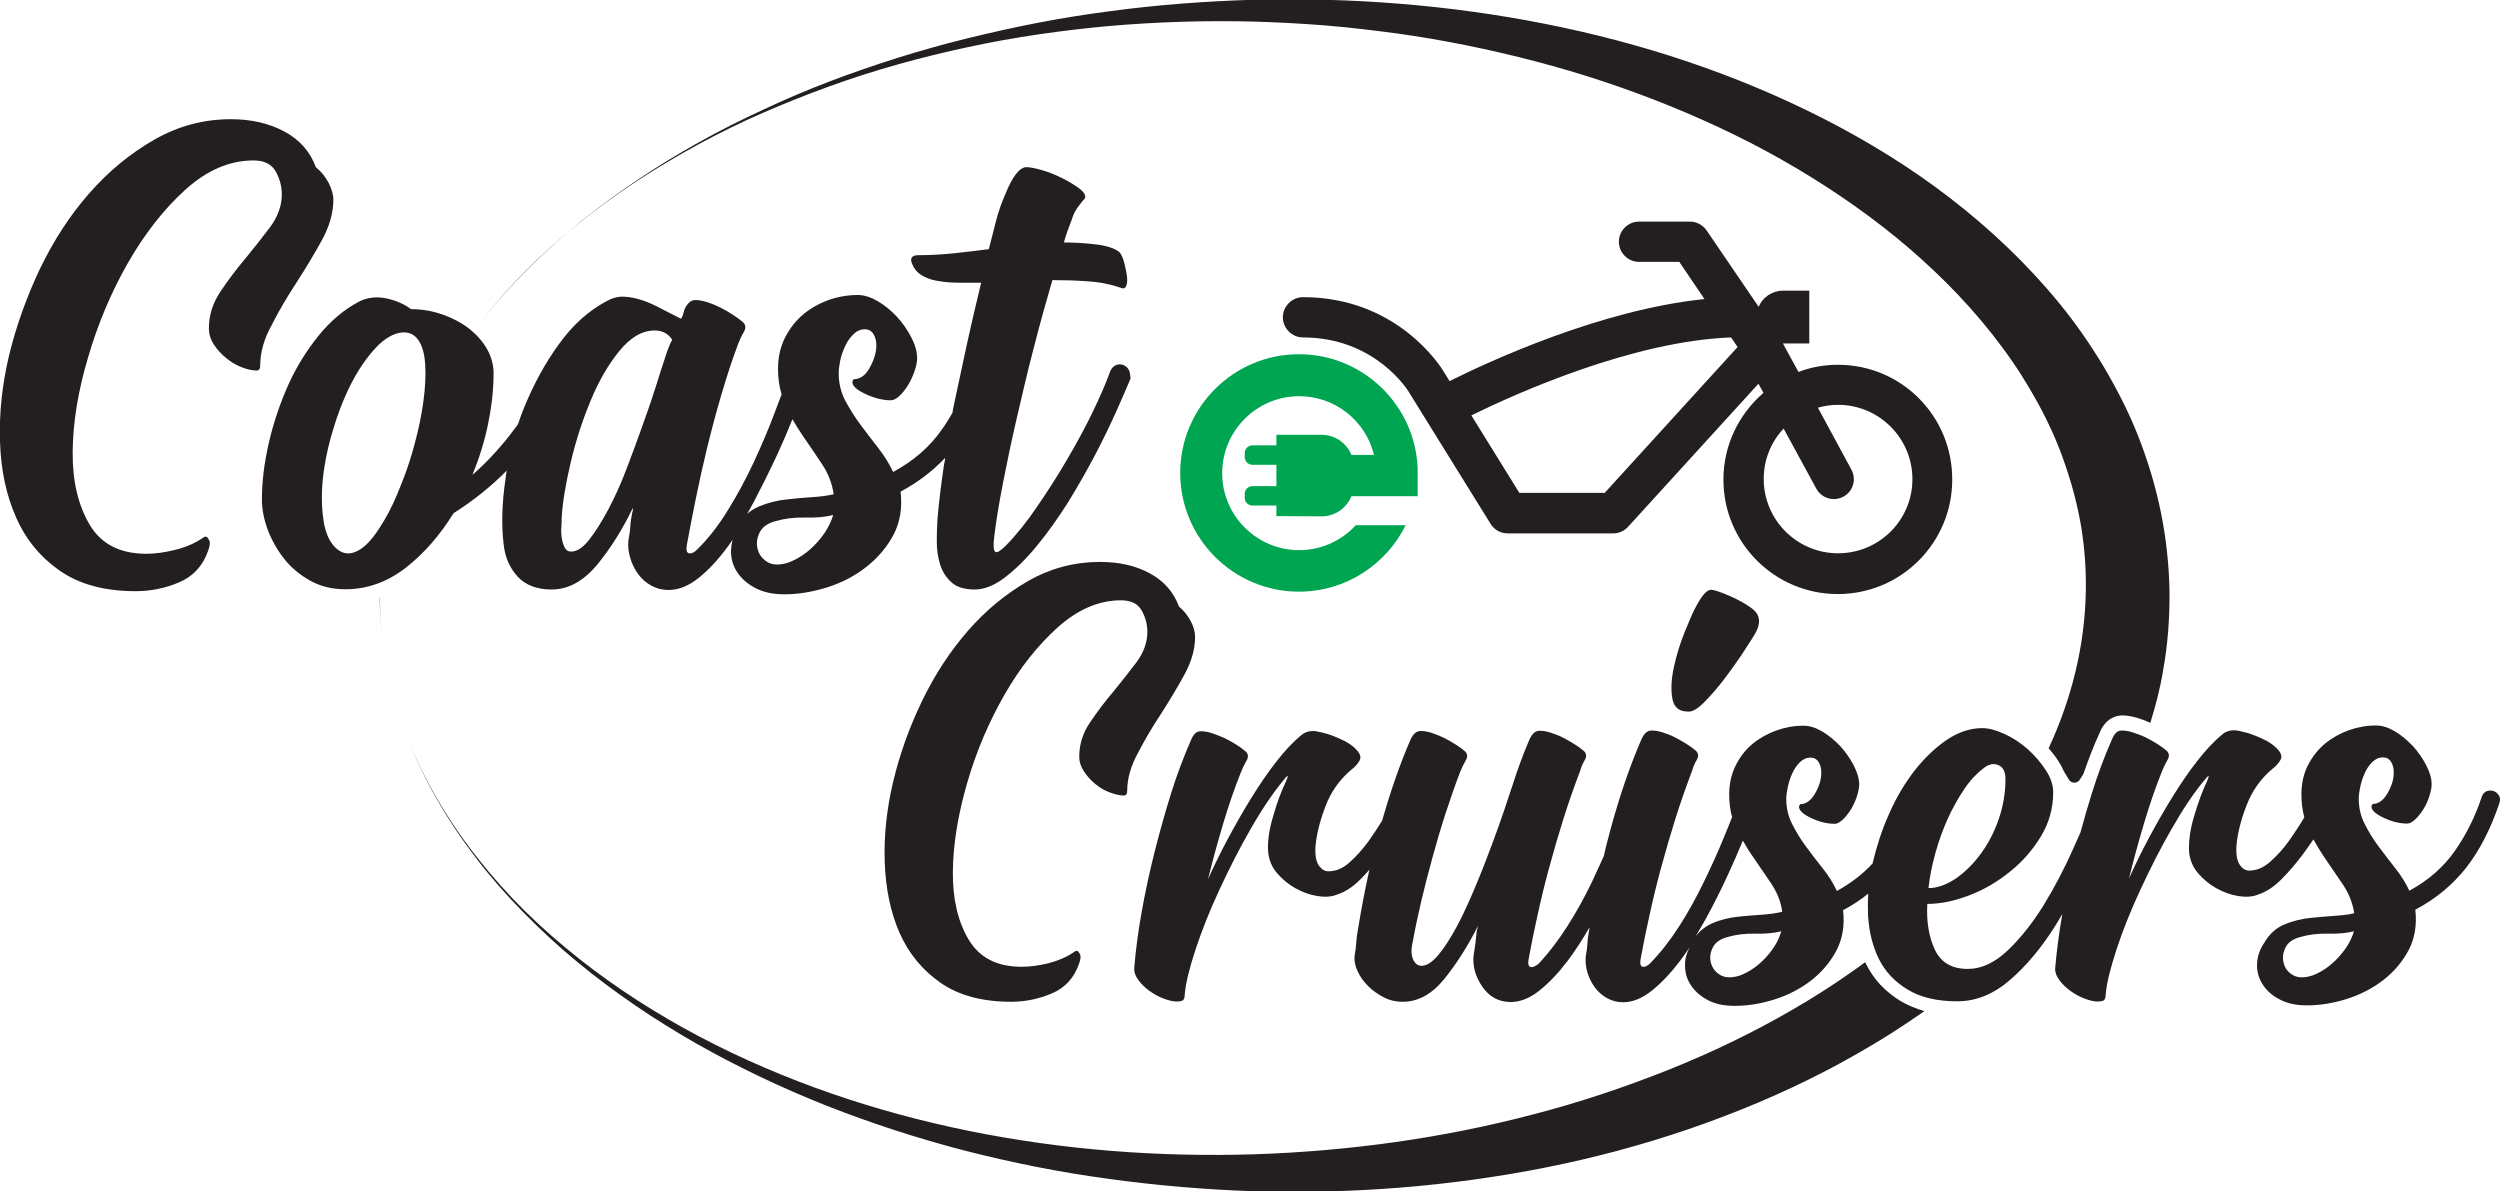
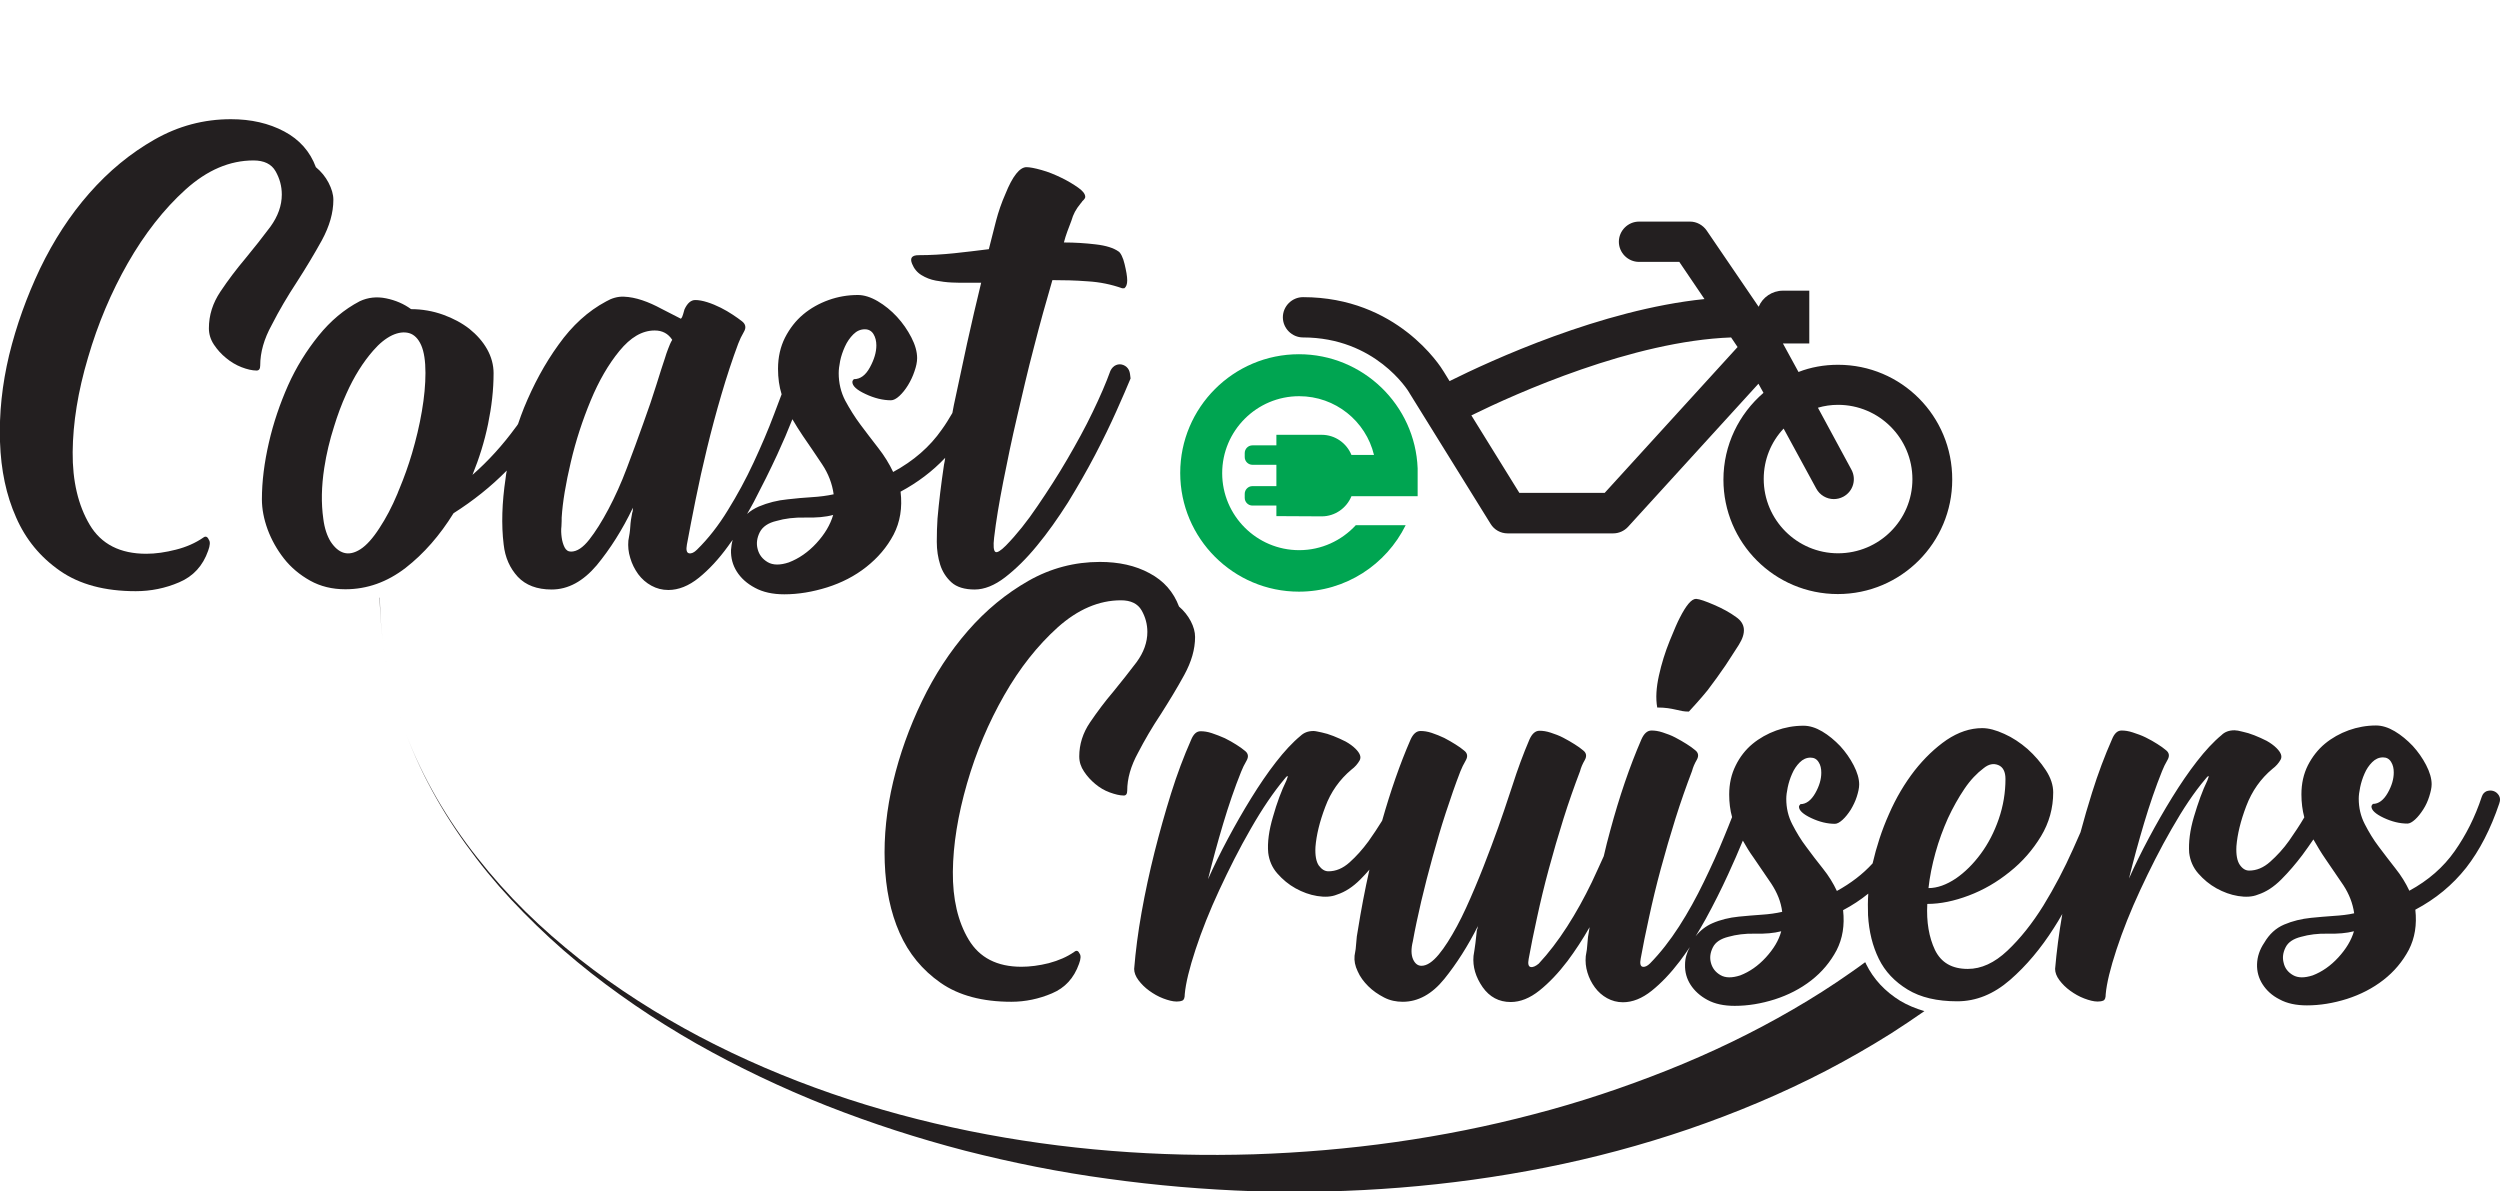
<svg xmlns="http://www.w3.org/2000/svg" version="1.1" id="Layer_1" x="0px" y="0px" viewBox="0 0 1042.4 496.8" style="enable-background:new 0 0 1042.4 496.8;" xml:space="preserve">
  <style type="text/css">
	.st0{fill:#231F20;}
	.st1{fill:#00A551;}
</style>
  <g>
    <g>
-       <path class="st0" d="M241.1,93.3c7.8-6.3,15.9-12.2,24.3-17.7c8.4-5.5,17-10.6,25.8-15.4c8.8-4.8,17.8-9.2,27-13.2    c9.2-4,18.5-7.7,27.9-11.1c18.8-6.8,38.1-12.1,57.7-16.3c19.5-4.2,39.3-7,59.2-8.8c19.9-1.7,39.8-2.3,59.7-1.8    c10,0.3,19.9,0.8,29.8,1.6c9.9,0.8,19.8,2,29.6,3.3c19.6,2.7,39.1,6.7,58.2,11.7c19.1,5,37.8,11.2,56,18.6    c18.2,7.4,35.8,15.9,52.5,25.8c16.7,9.9,32.6,21,47.2,33.5c14.5,12.5,27.8,26.3,38.9,41.4c5.6,7.5,10.6,15.4,15,23.5    c4.4,8.1,8.2,16.5,11.1,25.1c3,8.6,5.3,17.4,6.8,26.3c1.4,8.9,2.1,17.9,1.9,26.8c-0.4,22.6-5.9,44.7-15.5,65.4    c1.5,1.7,2.9,3.5,4.1,5.4c0.9,1.4,1.6,2.7,2.2,4.1l2.1,3.5c1,1.8,3.5,1.8,4.6,0.1l1.5-2.4c2.1-6,4.3-11.8,6.7-17    c2.6-6.6,7.5-7.4,9.5-7.4c2,0,4.1,0.4,6.5,1.1c1.7,0.5,3.5,1.2,5.2,2c2.2-7.1,4.1-14.3,5.3-21.7c2-10.9,2.8-22.1,2.7-33.1    c-0.2-11.1-1.4-22.1-3.6-33c-2.2-10.8-5.4-21.4-9.4-31.6c-4-10.2-9-19.9-14.5-29.2c-5.6-9.3-11.7-18.1-18.5-26.4    c-13.5-16.5-29-31.1-45.6-43.9c-16.6-12.8-34.4-23.7-52.8-33.1c-36.9-18.8-76.2-31.6-116.2-39.5c-40-7.9-80.7-11-121.1-10    c-20.2,0.6-40.4,2.1-60.3,4.8c-10,1.3-20,2.9-29.8,4.8c-9.9,1.9-19.7,4.1-29.5,6.5c-19.5,4.8-38.8,10.9-57.5,18    c-9.4,3.6-18.6,7.5-27.7,11.8c-9.1,4.2-18.1,8.7-26.8,13.6c-8.8,4.9-17.3,10.1-25.6,15.7c-8.4,5.6-16.4,11.5-24.2,17.8    c-14.8,12.1-28.5,25.5-40.4,40.4l0,0C212.6,118.7,226.2,105.2,241.1,93.3z" />
      <path class="st0" d="M792.3,417.3c-6.3-3.9-11.1-9-14.2-15.3c-0.1-0.3-0.2-0.5-0.4-0.8c-2,1.5-4,2.9-6,4.3    c-7.8,5.5-16,10.7-24.3,15.5c-16.7,9.7-34.2,18.1-52.3,25.3c-18.1,7.2-36.7,13.4-55.6,18.3c-37.9,10-77.2,15.4-116.8,16.7    c-39.5,1.2-79.4-1.8-118.4-9.7c-39-7.9-77.1-20.7-112.5-39.3c-17.6-9.3-34.6-20.1-50.3-32.5c-7.8-6.2-15.4-12.8-22.5-19.8    s-13.8-14.5-20-22.4c-6.2-7.8-11.9-16.2-16.9-24.8c-5-8.7-9.4-17.7-12.9-27.1c-3.5-9.4-6.3-19-8.1-28.9    c-1.7-9.1-2.6-18.3-2.7-27.6c0,0-0.1,0-0.1,0c0.2,9.2,1.1,18.5,2.8,27.6c1.8,9.9,4.6,19.5,8.1,28.9c7,18.8,17.2,36.3,29.4,52.2    c6.1,8,12.7,15.5,19.8,22.7s14.4,14,22.2,20.4c7.7,6.4,15.8,12.4,24.1,18.1c8.3,5.7,16.9,11,25.6,16c17.5,9.9,35.8,18.6,54.5,26    c18.8,7.4,38,13.6,57.6,18.7c19.6,5,39.5,9,59.6,11.7c20.1,2.8,40.3,4.5,60.7,5.2c40.6,1.2,81.6-1.9,121.8-9.9    c20.1-4,40-9.3,59.6-16c19.5-6.7,38.7-14.7,57.2-24.3c9.2-4.8,18.3-10,27.2-15.6c4.7-3,9.3-6.1,13.9-9.3    C798.7,420.5,795.3,419.1,792.3,417.3z" />
    </g>
    <g>
      <path class="st0" d="M484,297.8c3.5-5.5,6.8-10.9,9.8-16.4c3-5.5,4.5-10.7,4.5-15.8c0-2.1-0.6-4.3-1.8-6.6    c-1.2-2.3-2.9-4.4-4.9-6.1c-2.3-6.1-6.3-10.7-12.3-13.9c-5.9-3.2-12.8-4.7-20.7-4.7c-10.5,0-20.5,2.6-29.8,7.9    c-9.3,5.3-17.7,12.2-25.2,20.8c-7.5,8.6-13.9,18.4-19.2,29.4s-9.3,22.2-12,33.6c-2.7,11.4-3.9,22.6-3.5,33.6    c0.4,11,2.4,20.8,6.2,29.4c3.8,8.6,9.5,15.5,17.1,20.8c7.6,5.3,17.5,7.9,29.5,7.9c5.8,0,11.5-1.2,16.9-3.5    c5.5-2.3,9.2-6.4,11.3-12.3c0.8-2.1,0.8-3.5,0.3-4.2c-0.6-1.3-1.3-1.6-2.3-0.8c-3,2.1-6.5,3.6-10.6,4.7c-4,1-7.9,1.5-11.4,1.5    c-10.2,0-17.5-3.8-22-11.3c-4.5-7.5-6.7-17-6.6-28.3c0.1-11.3,2.1-23.6,5.9-36.8c3.8-13.2,9-25.4,15.5-36.8s13.9-20.7,22.3-28.3    c8.4-7.5,17.2-11.3,26.4-11.3c4.1,0,7,1.4,8.6,4.2s2.4,5.8,2.4,9c0,4.3-1.5,8.5-4.5,12.6c-3,4-6.3,8.1-9.7,12.3    c-3.5,4.1-6.7,8.4-9.7,12.8c-3,4.4-4.5,9.2-4.5,14.2c0,2.3,0.7,4.4,2,6.3c1.3,2,2.9,3.7,4.7,5.2c1.8,1.5,3.8,2.7,6,3.5    c2.2,0.8,4.2,1.3,5.9,1.3c0.9,0,1.4-0.7,1.4-2c0-5.1,1.5-10.3,4.5-15.8C477.2,308.7,480.4,303.2,484,297.8z" />
-       <path class="st0" d="M704.2,296.7c1.7,0,3.8-1.3,6.3-3.8s5.1-5.5,7.8-8.9c2.6-3.4,5.1-6.9,7.5-10.4c2.3-3.6,4.2-6.4,5.5-8.5    c3.2-5.1,2.8-8.9-1.1-11.6c-2.6-1.9-5.7-3.6-9.2-5.1c-3.5-1.5-6-2.4-7.5-2.5c-1.9,0-4.1,2.6-6.8,7.9c-0.9,1.7-2.3,4.9-4.2,9.6    s-3.4,9.5-4.5,14.5c-1.1,5-1.4,9.4-0.7,13.3C697.9,295,700.2,296.8,704.2,296.7z" />
+       <path class="st0" d="M704.2,296.7s5.1-5.5,7.8-8.9c2.6-3.4,5.1-6.9,7.5-10.4c2.3-3.6,4.2-6.4,5.5-8.5    c3.2-5.1,2.8-8.9-1.1-11.6c-2.6-1.9-5.7-3.6-9.2-5.1c-3.5-1.5-6-2.4-7.5-2.5c-1.9,0-4.1,2.6-6.8,7.9c-0.9,1.7-2.3,4.9-4.2,9.6    s-3.4,9.5-4.5,14.5c-1.1,5-1.4,9.4-0.7,13.3C697.9,295,700.2,296.8,704.2,296.7z" />
      <path class="st0" d="M1041.9,331.6c-0.6-0.9-1.3-1.5-2.3-1.8c-0.9-0.3-1.9-0.2-2.8,0.1c-0.9,0.4-1.6,1.1-2,2.3    c-2.8,8.5-6.6,16-11.3,22.7c-4.7,6.7-11,12.2-18.9,16.5c-1.5-3.2-3.4-6.3-5.8-9.3c-2.3-3-4.7-6-6.9-9c-2.3-3-4.2-6.2-5.9-9.5    c-1.7-3.3-2.5-6.8-2.5-10.6c0-1.3,0.2-2.9,0.6-4.8c0.4-1.9,1-3.8,1.8-5.6c0.8-1.9,1.9-3.5,3.2-4.8c1.3-1.3,2.8-2,4.5-2    c1.5,0,2.6,0.6,3.4,1.9s1.1,2.7,1.1,4.4c0,2.7-0.8,5.5-2.5,8.5s-3.8,4.6-6.2,4.6c-0.4,0.4-0.6,0.8-0.6,1.1c0,1.5,1.7,3.1,5.1,4.7    s6.7,2.4,9.9,2.4c0.9,0,2-0.6,3.2-1.7c1.2-1.1,2.3-2.5,3.4-4.2s1.9-3.5,2.5-5.4s1-3.6,1-5.1c0-2.4-0.8-5.1-2.3-8s-3.4-5.6-5.6-8    c-2.3-2.4-4.8-4.5-7.5-6.1c-2.7-1.6-5.3-2.4-7.8-2.4c-3.9,0-7.8,0.7-11.4,2s-7,3.2-9.9,5.6s-5.3,5.5-7.1,9    c-1.8,3.6-2.7,7.6-2.7,12.1c0,3.4,0.4,6.6,1.2,9.6c-1.9,3.3-4.1,6.5-6.3,9.7c-2.4,3.4-5.1,6.3-7.9,8.8c-2.8,2.5-5.7,3.7-8.8,3.7    c-1.5,0-2.8-0.8-3.9-2.4c-1.1-1.6-1.6-4.2-1.4-7.8c0.4-4.9,1.7-10.4,4.1-16.7s6-11.4,10.9-15.5c1.5-1.1,2.6-2.4,3.4-3.8    s0.2-3-1.7-4.9c-1.1-1.1-2.5-2.1-4.1-3c-1.6-0.8-3.3-1.6-5.1-2.3c-1.8-0.7-3.4-1.2-4.9-1.5c-1.5-0.4-2.6-0.6-3.4-0.6    c-2.3,0-4.1,0.7-5.4,2c-3.4,2.8-6.8,6.5-10.3,11c-3.5,4.5-6.9,9.5-10.3,15c-3.4,5.5-6.6,11.1-9.7,16.9s-5.9,11.5-8.3,16.9    c1.9-7.7,4-15.4,6.3-23.1c2.3-7.7,4.8-15,7.5-21.7c0.6-1.5,1.3-3,2.3-4.7c0.9-1.6,0.7-3-0.8-4.1c-0.9-0.8-2.1-1.6-3.5-2.5    c-1.4-0.9-3-1.8-4.8-2.7s-3.6-1.5-5.4-2.1c-1.8-0.6-3.3-0.8-4.7-0.8c-1.7,0-3,1.2-4,3.7c-3,6.8-5.8,14.2-8.3,22.2    c-1.7,5.4-3.3,10.9-4.8,16.5c-1,2.3-2,4.6-3.1,7c-3.7,8.3-7.8,16.1-12.4,23.6c-4.6,7.4-9.6,13.7-15,18.8    c-5.4,5.1-10.9,7.6-16.5,7.6c-6.6,0-11.1-2.6-13.7-7.9c-2.5-5.3-3.6-11.7-3.2-19.2c5.5,0,11.2-1.2,17.3-3.5    c6.1-2.3,11.8-5.6,17.1-9.9c5.3-4.2,9.6-9.2,13-14.8c3.4-5.6,5.1-11.8,5.1-18.3c0-3-1-6.1-3.1-9.3c-2.1-3.2-4.6-6.1-7.6-8.8    c-3-2.6-6.3-4.8-9.7-6.3c-3.5-1.6-6.5-2.4-9.2-2.4c-5.1,0-10,1.7-14.8,4.9c-4.8,3.3-9.3,7.6-13.4,12.8    c-4.1,5.3-7.7,11.3-10.7,18.2c-3,6.7-5.2,13.6-6.8,20.5c-4.1,4.5-9.1,8.3-14.9,11.5c-1.5-3.2-3.4-6.3-5.8-9.3c-2.4-3-4.7-6-6.9-9    c-2.3-3-4.2-6.2-5.9-9.5c-1.7-3.3-2.5-6.8-2.5-10.6c0-1.3,0.2-2.9,0.6-4.8c0.4-1.9,1-3.8,1.8-5.6c0.8-1.9,1.9-3.5,3.2-4.8    c1.3-1.3,2.8-2,4.5-2c1.5,0,2.6,0.6,3.4,1.9c0.8,1.2,1.1,2.7,1.1,4.4c0,2.7-0.8,5.5-2.5,8.5s-3.8,4.6-6.2,4.6    c-0.4,0.4-0.6,0.8-0.6,1.1c0,1.5,1.7,3.1,5.1,4.7s6.7,2.4,9.9,2.4c0.9,0,2-0.6,3.2-1.7s2.3-2.5,3.4-4.2c1-1.7,1.9-3.5,2.5-5.4    s1-3.6,1-5.1c0-2.4-0.8-5.1-2.3-8s-3.4-5.6-5.6-8c-2.3-2.4-4.8-4.5-7.5-6.1c-2.7-1.6-5.3-2.4-7.8-2.4c-4,0-7.8,0.7-11.4,2    s-7,3.2-9.9,5.6s-5.3,5.5-7,9c-1.8,3.6-2.7,7.6-2.7,12.1c0,3.4,0.4,6.5,1.2,9.4c-1,2.6-2.1,5.3-3.3,8.2    c-2.5,6.2-5.4,12.5-8.5,18.9c-3.1,6.4-6.5,12.6-10.3,18.5c-3.8,5.9-7.8,11-12.1,15.4c-1.1,1.1-2.2,1.6-3.1,1.4    c-0.9-0.2-1.2-1.3-0.8-3.4c0.9-5.1,2.1-10.9,3.5-17.3c1.4-6.5,3-13.2,4.9-20.2c1.9-7,3.9-13.9,6.1-20.9c2.2-7,4.5-13.5,6.9-19.8    c0.4-1.5,1-3,2-4.7c0.9-1.6,0.7-3-0.8-4.1c-0.9-0.8-2.1-1.6-3.5-2.5c-1.4-0.9-3-1.8-4.7-2.7s-3.4-1.5-5.2-2.1    c-1.8-0.6-3.3-0.8-4.7-0.8c-1.7,0-3.1,1.2-4.2,3.7c-4.9,11.3-9.2,23.9-13,38c-1,3.6-1.9,7.2-2.7,10.7c-1.6,3.6-3.3,7.2-5,10.9    c-3.1,6.4-6.5,12.6-10.3,18.5s-7.7,11-11.8,15.4c-1.3,1.1-2.5,1.6-3.4,1.4s-1.2-1.3-0.8-3.4c0.9-5.1,2.1-10.9,3.5-17.3    c1.4-6.5,3-13.2,4.9-20.2c1.9-7,3.9-13.9,6.1-20.9c2.2-7,4.5-13.5,6.9-19.8c0.4-1.5,1-3,2-4.7c0.9-1.6,0.7-3-0.8-4.1    c-0.9-0.8-2.1-1.6-3.5-2.5c-1.4-0.9-3-1.8-4.7-2.7s-3.4-1.5-5.2-2.1c-1.8-0.6-3.3-0.8-4.7-0.8c-1.7,0-3.1,1.2-4.2,3.7    c-1.3,3-2.5,6.1-3.7,9.3s-2.3,6.5-3.4,9.9c-0.8,2.3-1.9,5.6-3.4,10.2c-1.5,4.5-3.3,9.5-5.4,15.1s-4.3,11.3-6.8,17.2    c-2.5,5.9-4.9,11.3-7.5,16.1s-5.1,8.8-7.6,11.8s-4.9,4.7-7.2,4.7c-1.5,0-2.7-0.9-3.5-2.7c-0.8-1.8-0.9-4.3-0.1-7.5    c0.9-5.1,2.1-10.6,3.5-16.7c1.4-6,3-12.1,4.7-18.3s3.5-12.4,5.5-18.5c2-6.1,4-11.9,6.1-17.3c0.6-1.5,1.3-3,2.3-4.7    c0.9-1.6,0.7-3-0.8-4.1c-0.9-0.8-2.1-1.6-3.5-2.5c-1.4-0.9-3-1.8-4.7-2.7c-1.7-0.8-3.4-1.5-5.2-2.1c-1.8-0.6-3.3-0.8-4.7-0.8    c-1.7,0-3.1,1.2-4.2,3.7c-4.4,10.1-8.3,21.4-11.8,33.7c-1.8,2.9-3.7,5.8-5.7,8.6c-2.5,3.4-5.1,6.3-7.9,8.8s-5.7,3.7-8.8,3.7    c-1.5,0-2.8-0.8-4-2.4c-1.1-1.6-1.6-4.2-1.4-7.8c0.4-4.9,1.7-10.4,4.1-16.7c2.3-6.2,6-11.4,10.9-15.5c1.5-1.1,2.6-2.4,3.4-3.8    c0.8-1.4,0.2-3-1.7-4.9c-1.1-1.1-2.5-2.1-4.1-3c-1.6-0.8-3.3-1.6-5.1-2.3c-1.8-0.7-3.4-1.2-4.9-1.5s-2.6-0.6-3.4-0.6    c-2.3,0-4,0.7-5.4,2c-3.4,2.8-6.8,6.5-10.3,11s-6.9,9.5-10.3,15c-3.4,5.5-6.6,11.1-9.7,16.9s-5.9,11.5-8.3,16.9    c1.9-7.7,4-15.4,6.3-23.1c2.3-7.7,4.8-15,7.5-21.7c0.6-1.5,1.3-3,2.3-4.7c0.9-1.6,0.7-3-0.8-4.1c-0.9-0.8-2.1-1.6-3.5-2.5    c-1.4-0.9-3-1.8-4.8-2.7c-1.8-0.8-3.6-1.5-5.4-2.1c-1.8-0.6-3.3-0.8-4.7-0.8c-1.7,0-3,1.2-4,3.7c-3,6.8-5.8,14.2-8.3,22.2    c-2.5,8-4.8,16.2-6.9,24.5c-2.1,8.4-3.9,16.7-5.4,25.1c-1.5,8.4-2.5,16.2-3.1,23.6c0,1.5,0.6,3.1,1.8,4.7c1.2,1.6,2.7,3.1,4.5,4.4    c1.8,1.3,3.7,2.4,5.8,3.2c2.1,0.8,4,1.3,5.6,1.3c0.9,0,1.7-0.1,2.4-0.4c0.7-0.3,1-1.2,1-2.7c0.4-4.5,1.9-10.7,4.5-18.6    c2.6-7.9,5.9-16.2,9.9-24.8s8.3-17.2,13.1-25.5c4.8-8.4,9.5-15.3,14-20.7c0.6-0.8,1-1.2,1.3-1.3c0.3-0.1,0.1,0.5-0.4,1.8    c-2.1,4.3-4,9.4-5.6,15.1c-1.7,5.7-2.4,10.8-2,15.1c0.4,3.2,1.6,6.1,3.8,8.6c2.2,2.5,4.7,4.6,7.6,6.2c2.9,1.6,5.9,2.7,9,3.2    s5.9,0.4,8.3-0.6c3.4-1.1,6.6-3.2,9.7-6.3c1.3-1.3,2.6-2.7,3.8-4.1c-1.9,8.5-3.5,16.9-4.8,25.1c-0.4,1.9-0.6,3.7-0.7,5.4    c-0.1,1.7-0.3,3.5-0.7,5.4c-0.2,2.1,0.2,4.2,1.3,6.5c1,2.3,2.5,4.3,4.4,6.2s4.1,3.4,6.6,4.7s5.1,1.8,7.8,1.8    c6.4,0,12.2-3.2,17.3-9.5s9.9-13.8,14.2-22.4c-0.2,0.4-0.3,0.7-0.3,1s-0.1,0.6-0.3,1c-0.2,1.9-0.4,3.7-0.6,5.4    c-0.2,1.7-0.5,3.5-0.8,5.4c-0.4,4.5,0.9,8.8,3.8,13c2.9,4.1,6.8,6.2,11.7,6.2c4,0,8-1.6,12-4.8s7.9-7.3,11.7-12.3    c3.2-4.3,6.3-9,9.2-14.1c-0.1,0.4-0.1,0.9-0.2,1.3c-0.4,1.9-0.6,3.7-0.7,5.4c-0.1,1.7-0.3,3.5-0.7,5.4c-0.2,2.3,0,4.5,0.7,6.8    c0.7,2.3,1.7,4.3,3.1,6.2s3.1,3.4,5.1,4.5c2,1.1,4.2,1.7,6.6,1.7c4,0,8-1.6,12-4.8s7.9-7.3,11.7-12.3c1.4-1.9,2.8-3.8,4.2-5.9    c-1.3,2.3-2,4.8-2,7.3c-0.1,3.1,0.7,5.9,2.3,8.4c1.6,2.5,4,4.7,7,6.3c3.1,1.7,6.9,2.5,11.4,2.5c5.5,0,11-0.9,16.7-2.7    c5.6-1.8,10.7-4.4,15.2-7.9c4.5-3.5,8-7.7,10.6-12.6c2.5-4.9,3.4-10.4,2.7-16.7c3.8-2,7.3-4.3,10.5-6.9c-0.2,3-0.2,6-0.1,9    c0.4,6.9,1.9,12.9,4.5,18.2s6.6,9.5,12,12.8c5.4,3.3,12.3,4.9,20.7,4.9c7.9,0,15.2-3,22-8.9s12.9-13.2,18.3-21.7    c1.2-1.9,2.4-3.8,3.5-5.8c-1.4,8.1-2.4,15.8-3,22.9c0,1.5,0.6,3.1,1.8,4.7c1.2,1.6,2.7,3.1,4.5,4.4c1.8,1.3,3.7,2.4,5.8,3.2    s4,1.3,5.6,1.3c0.9,0,1.7-0.1,2.4-0.4c0.7-0.3,1-1.2,1-2.7c0.4-4.5,1.9-10.7,4.5-18.6s5.9-16.2,9.9-24.8s8.3-17.2,13.1-25.5    c4.8-8.4,9.4-15.3,14-20.7c0.6-0.8,1-1.2,1.3-1.3c0.3-0.1,0.1,0.5-0.4,1.8c-2.1,4.3-3.9,9.4-5.6,15.1c-1.7,5.7-2.3,10.8-2,15.1    c0.4,3.2,1.6,6.1,3.8,8.6c2.2,2.5,4.7,4.6,7.6,6.2c2.9,1.6,5.9,2.7,9,3.2s5.9,0.4,8.3-0.6c3.4-1.1,6.6-3.2,9.7-6.3s6-6.5,8.8-10.2    c1.6-2.2,3.2-4.4,4.6-6.5c1.6,2.8,3.2,5.5,5,8.1c2.5,3.7,5,7.3,7.5,11c2.4,3.7,3.9,7.5,4.5,11.7c-2.6,0.6-5.5,0.9-8.6,1.1    c-3.1,0.2-6.3,0.5-9.4,0.8c-3.9,0.4-7.7,1.3-11.2,2.8s-6.2,4-8.3,7.6c-1.9,2.8-2.9,5.8-3,8.9c-0.1,3.1,0.7,5.9,2.3,8.4    c1.6,2.5,3.9,4.7,7.1,6.3c3.1,1.7,6.9,2.5,11.4,2.5c5.4,0,11-0.9,16.7-2.7c5.6-1.8,10.7-4.4,15.2-7.9c4.5-3.5,8-7.7,10.6-12.6    c2.5-4.9,3.4-10.4,2.7-16.7c8.5-4.5,15.5-10.3,21.2-17.5c5.6-7.2,10.2-16.1,13.8-26.8C1042.6,333.6,1042.5,332.6,1041.9,331.6z     M807,355.6c1.4-5.1,3.2-9.9,5.2-14.4c2.1-4.5,4.4-8.6,6.9-12.3c2.5-3.7,5.2-6.5,8-8.6c2.1-1.7,4.1-2.1,6.1-1.3c2,0.8,3,2.8,3,5.8    c0,5.6-0.9,11.2-2.8,16.7s-4.4,10.3-7.5,14.5s-6.6,7.7-10.4,10.3c-3.9,2.6-7.7,4-11.4,4C804.6,365.6,805.6,360.7,807,355.6z     M736.3,399.2c-3.2,3.5-6.8,6-10.7,7.5c-3.4,1.1-6.1,1.1-8.2-0.1c-2.1-1.2-3.4-2.9-4-5.1c-0.6-2.2-0.3-4.3,0.8-6.5    s3.3-3.6,6.5-4.4c3.2-0.9,6.9-1.4,11.1-1.3c4.2,0.1,7.8-0.2,10.9-1C741.7,392.1,739.5,395.7,736.3,399.2z M734.5,381.4    c-3.1,0.2-6.3,0.5-9.5,0.8c-4,0.4-7.7,1.3-11.1,2.8c-2.7,1.2-5,3-6.9,5.4c1.4-2.3,2.8-4.7,4.2-7.2c3.4-6.2,6.5-12.4,9.3-18.5    c2.3-5,4.4-9.8,6.2-14.2c1.4,2.5,2.8,4.8,4.4,7c2.5,3.7,5,7.3,7.5,11c2.4,3.7,4,7.5,4.5,11.7C740.5,380.8,737.6,381.2,734.5,381.4    z M975,399.2c-3.2,3.5-6.8,6-10.7,7.5c-3.4,1.1-6.1,1.1-8.2-0.1c-2.1-1.2-3.4-2.9-3.9-5.1c-0.6-2.2-0.3-4.3,0.8-6.5    s3.3-3.6,6.5-4.4c3.2-0.9,6.9-1.4,11.1-1.3c4.2,0.1,7.8-0.2,10.9-1C980.4,392.1,978.2,395.7,975,399.2z" />
    </g>
    <g>
      <path class="st1" d="M551.1,215.3c5.6,0,10.4-3.5,12.4-8.4h27.6v-8.2c0-0.5,0-1,0-1.5c0-0.5,0-1,0-1.4v-0.5l0,0    c-1-26.4-22.8-47.6-49.5-47.6c-27.3,0-49.5,22.2-49.5,49.5s22.2,49.5,49.5,49.5c19.5,0,36.4-11.3,44.5-27.7h-20.8    c-5.9,6.4-14.3,10.4-23.6,10.4c-17.7,0-32.1-14.4-32.1-32.1s14.4-32.1,32.1-32.1c15.1,0,27.8,10.4,31.2,24.5h-9.4    c-2-4.9-6.8-8.4-12.4-8.4h-18.9v4.4h-10c-1.8,0-3.2,1.5-3.2,3.2v1.7c0,1.8,1.5,3.2,3.2,3.2h10v8.9h-10c-1.8,0-3.2,1.5-3.2,3.2v1.7    c0,1.8,1.5,3.2,3.2,3.2h10v4.4L551.1,215.3L551.1,215.3z" />
      <path class="st0" d="M766.4,152.1c-5.8,0-11.4,1-16.5,3l-6.5-11.9c0,0,0,0,0,0h11v-22h-11c-4.5,0-8.5,2.8-10.1,6.7l-0.3-0.4    c0,0,0,0,0,0l-21.4-31.4c-1.6-2.3-4.2-3.7-6.9-3.7h-21.3c-4.6,0-8.4,3.8-8.4,8.4s3.8,8.4,8.4,8.4h16.8l10.5,15.5    c-43,4.4-89,25.6-106.3,34.2l-2.4-3.9c-1.4-2.4-19.6-31.1-58.7-31.1c-4.6,0-8.4,3.8-8.4,8.4s3.8,8.4,8.4,8.4    c30.1,0,43.8,22.1,44.3,23c0,0.1,0.1,0.1,0.1,0.2l33.8,54.5c1.5,2.5,4.2,4,7.1,4h44c2.4,0,4.6-1,6.2-2.7l54.4-59.7l2.1,3.8    c-10.2,8.8-16.7,21.7-16.7,36.2c0,26.3,21.3,47.7,47.7,47.7s47.7-21.4,47.7-47.7C814.1,173.5,792.8,152.1,766.4,152.1z     M669.1,205.5h-35.6l-20-32.3c18.7-9.2,67.3-31,108.3-32.5l2.7,4L669.1,205.5z M766.4,230.7c-17.1,0-31-13.9-31-31    c0-8.1,3.1-15.5,8.3-21l13.6,25c1.5,2.8,4.4,4.4,7.3,4.4c1.3,0,2.7-0.3,4-1c4.1-2.2,5.6-7.3,3.3-11.4L758,170    c2.7-0.8,5.5-1.2,8.4-1.2c17.1,0,31,13.9,31,31C797.4,216.9,783.5,230.7,766.4,230.7z" />
    </g>
    <g>
      <path class="st0" d="M123.7,117.7c3.8-5.9,7.3-11.7,10.5-17.5c3.2-5.9,4.8-11.5,4.8-16.9c0-2.2-0.7-4.6-2-7.1    c-1.3-2.5-3.1-4.7-5.3-6.5c-2.4-6.5-6.8-11.5-13.2-14.9s-13.8-5.1-22.2-5.1c-11.3,0-21.9,2.8-31.9,8.5s-19,13.1-27.1,22.3    s-14.9,19.7-20.6,31.5c-5.6,11.8-9.9,23.8-12.9,36.1c-2.9,12.2-4.2,24.2-3.8,36.1s2.6,22.3,6.7,31.5c4,9.2,10.1,16.6,18.3,22.3    c8.2,5.7,18.7,8.5,31.6,8.5c6.2,0,12.3-1.2,18.1-3.7c5.9-2.5,9.9-6.9,12.1-13.2c0.8-2.2,0.9-3.7,0.3-4.5c-0.6-1.4-1.4-1.7-2.4-0.9    c-3.2,2.2-7,3.9-11.4,5c-4.3,1.1-8.4,1.7-12.3,1.7c-10.9,0-18.8-4-23.6-12.1c-4.8-8.1-7.2-18.2-7.1-30.3    c0.1-12.1,2.2-25.3,6.4-39.4c4.1-14.1,9.7-27.3,16.6-39.4S68.4,87.1,77.4,79s18.4-12.1,28.3-12.1c4.4,0,7.5,1.5,9.2,4.5    c1.7,3,2.6,6.2,2.6,9.7c0,4.6-1.6,9.1-4.8,13.5c-3.2,4.3-6.7,8.7-10.4,13.2c-3.7,4.4-7.2,9-10.4,13.8s-4.8,9.8-4.8,15.3    c0,2.4,0.7,4.7,2.1,6.8c1.4,2.1,3.1,4,5.1,5.6c1.9,1.6,4.1,2.9,6.4,3.8s4.5,1.4,6.3,1.4c1,0,1.5-0.7,1.5-2.1    c0-5.5,1.6-11.1,4.8-16.9C116.4,129.4,119.9,123.5,123.7,117.7z" />
      <path class="st0" d="M470.7,154.3c-0.5-1-1.3-1.7-2.3-2.1c-1-0.4-2-0.4-3,0c-1,0.4-1.8,1.2-2.4,2.4c-1.8,5-4.3,10.8-7.4,17.2    c-3.1,6.5-6.7,13-10.6,19.7c-3.9,6.7-8.1,13.2-12.4,19.5c-4.3,6.4-8.7,11.9-13.2,16.5c-2.2,2.2-3.7,3.1-4.4,2.6    c-0.7-0.5-0.9-2.5-0.5-5.9c0.8-6.9,2.1-14.6,3.8-23.3c1.7-8.7,3.6-17.8,5.8-27.2s4.4-19.1,7-28.9c2.5-9.8,5.1-19.1,7.7-28    c4.6,0,9.5,0.1,14.7,0.5c5.1,0.3,9.9,1.3,14.4,2.9h0.9c0.8-0.6,1.2-1.7,1.2-3.3c0-0.8-0.1-1.8-0.3-3c-0.2-1.2-0.5-2.5-0.8-3.8    s-0.7-2.5-1.2-3.5c-0.5-1-1-1.6-1.4-1.8c-2-1.4-5.1-2.4-9.4-2.9c-4.2-0.5-8.7-0.8-13.3-0.8c0.4-1.6,0.9-3.1,1.4-4.5    c0.5-1.4,1.1-2.9,1.7-4.5c0.4-1.4,0.9-2.7,1.5-3.8c0.6-1.1,1.4-2.3,2.4-3.5c0.2-0.2,0.3-0.4,0.5-0.6c0.1-0.2,0.2-0.4,0.5-0.6    c0.6-0.6,0.9-1.1,0.9-1.5c0-1.2-1-2.5-3-3.9s-4.3-2.8-7-4.1s-5.3-2.4-8.2-3.2c-2.8-0.8-5-1.2-6.3-1.2c-2.8,0-5.8,3.7-8.8,11.2    c-1.6,3.6-2.9,7.4-3.9,11.2c-1,3.8-2,7.8-3,11.8c-4.8,0.6-9.7,1.2-14.5,1.7c-4.8,0.5-9.8,0.8-14.8,0.8c-2.8,0-3.7,1.2-2.7,3.6    c0.8,2,2.1,3.6,3.9,4.7c1.8,1.1,3.8,1.9,6,2.3c2.2,0.4,4.4,0.7,6.7,0.8c2.2,0.1,4,0.1,5.5,0.1h6.7c-2,8.3-4,16.7-5.9,25.4    c-1.9,8.7-3.7,17.2-5.5,25.7c-0.2,1.1-0.4,2.2-0.6,3.2c-1.4,2.4-2.8,4.7-4.4,6.9c-5,7.2-11.8,13.1-20.3,17.7    c-1.6-3.4-3.7-6.8-6.2-10c-2.5-3.2-5-6.5-7.4-9.7c-2.4-3.2-4.5-6.6-6.4-10.1c-1.8-3.5-2.7-7.3-2.7-11.4c0-1.4,0.2-3.1,0.6-5.1    c0.4-2,1.1-4,2-6c0.9-2,2.1-3.7,3.5-5.1s3-2.1,4.8-2.1c1.6,0,2.8,0.7,3.6,2c0.8,1.3,1.2,2.9,1.2,4.7c0,2.9-0.9,5.9-2.7,9.2    c-1.8,3.3-4,4.9-6.7,4.9c-0.4,0.4-0.6,0.8-0.6,1.2c0,1.6,1.8,3.3,5.5,5c3.6,1.7,7.2,2.6,10.6,2.6c1,0,2.2-0.6,3.5-1.8    c1.3-1.2,2.5-2.7,3.6-4.5c1.1-1.8,2-3.7,2.7-5.8c0.7-2,1.1-3.8,1.1-5.5c0-2.6-0.8-5.5-2.4-8.6c-1.6-3.1-3.6-6-6-8.6    c-2.4-2.6-5.1-4.8-8-6.5c-2.9-1.7-5.7-2.6-8.3-2.6c-4.2,0-8.3,0.7-12.2,2.1c-3.9,1.4-7.5,3.4-10.6,6s-5.6,5.8-7.6,9.7    c-1.9,3.8-2.9,8.1-2.9,13c0,3.8,0.5,7.4,1.5,10.6c-1,2.6-2,5.3-3.1,8.2c-2.5,6.7-5.4,13.4-8.6,20.3c-3.2,6.9-6.8,13.5-10.7,19.8    c-3.9,6.4-8.2,11.9-12.9,16.5c-1.2,1.2-2.3,1.7-3.3,1.5c-1-0.2-1.3-1.4-0.9-3.6c1-5.5,2.2-11.6,3.6-18.6s3-14.2,4.8-21.6    s3.8-14.9,6-22.4c2.2-7.5,4.5-14.5,7-21.2c0.6-1.6,1.4-3.3,2.4-5s0.7-3.2-0.9-4.4c-1-0.8-2.3-1.7-3.8-2.7s-3.2-2-5-2.9    c-1.8-0.9-3.7-1.7-5.6-2.3s-3.6-0.9-5-0.9c-1.8,0-3.3,1.3-4.5,3.9c-0.2,0.6-0.4,1.3-0.6,2.1c-0.2,0.8-0.5,1.4-0.9,1.8    c-2.8-1.4-5.5-2.8-8.2-4.2c-2.6-1.4-5.2-2.6-7.9-3.5s-5.2-1.4-7.7-1.5s-5,0.6-7.4,2c-7.5,4-14.1,10-19.8,18    c-5.8,8-10.5,16.8-14.4,26.3c-0.9,2.2-1.7,4.5-2.5,6.8c-0.3,0.5-0.6,0.9-1,1.4c-5.4,7.4-11.4,14-18,19.8c2.8-6.9,5-13.9,6.5-21.2    c1.5-7.3,2.3-14.3,2.3-21.2c0-3.4-0.9-6.8-2.7-10s-4.3-6-7.4-8.5c-3.1-2.4-6.8-4.4-11-5.9c-4.2-1.5-8.7-2.3-13.3-2.3    c-3-2.2-6.5-3.7-10.4-4.5c-3.9-0.8-7.6-0.4-11,1.2c-6.5,3.4-12.2,8.2-17.2,14.4c-5,6.2-9.3,13.1-12.7,20.7    c-3.4,7.7-6.1,15.6-8,23.9s-2.9,16.1-2.9,23.6c0,4,0.8,8.2,2.4,12.6c1.6,4.3,3.9,8.4,6.8,12.1c2.9,3.7,6.6,6.8,10.9,9.2    c4.3,2.4,9.2,3.6,14.7,3.6c9.1,0,17.4-3,25.1-8.9c7.7-6,14.3-13.6,20-22.8c8.2-5.2,15.6-11.1,22.2-17.8c-0.2,1.1-0.4,2.2-0.5,3.3    c-1.5,10.1-1.8,19.3-0.8,27.5c0.6,5.5,2.6,9.9,5.9,13.5c3.3,3.5,8,5.3,14.1,5.3c6.9,0,13.1-3.4,18.8-10.1    c5.6-6.8,10.7-14.8,15.1-24c0,1-0.1,1.7-0.3,2.1c-0.4,2-0.7,3.9-0.8,5.8c-0.1,1.8-0.4,3.7-0.8,5.8c-0.2,2.4,0,4.8,0.8,7.3    c0.7,2.4,1.8,4.6,3.3,6.7c1.5,2,3.3,3.6,5.5,4.8s4.5,1.8,7.1,1.8c4.2,0,8.5-1.7,12.7-5.1c4.2-3.4,8.3-7.8,12.2-13.2    c0.6-0.9,1.3-1.8,1.9-2.6c-0.4,1.4-0.6,2.8-0.7,4.2c-0.1,3.3,0.7,6.3,2.4,9c1.7,2.7,4.2,5,7.6,6.8c3.3,1.8,7.4,2.7,12.2,2.7    c5.9,0,11.8-1,17.9-2.9c6-1.9,11.5-4.7,16.3-8.5s8.6-8.2,11.4-13.5c2.7-5.2,3.7-11.2,2.9-17.9c7.1-3.8,13.3-8.5,18.6-14.1    c-0.1,1-0.3,1.9-0.5,2.9c-1.2,8.1-2.1,15.5-2.7,22.4c-0.2,3-0.3,6.2-0.3,9.7s0.5,6.6,1.4,9.5c0.9,2.9,2.5,5.4,4.7,7.4    c2.2,2,5.5,3,9.7,3c4,0,8.3-1.7,12.7-5.1c4.4-3.4,8.9-7.8,13.3-13.2c4.4-5.3,8.7-11.4,12.9-18c4.1-6.7,7.9-13.3,11.3-19.8    c3.4-6.5,6.4-12.7,8.9-18.3c2.5-5.6,4.5-10.2,5.9-13.6C471.2,156.4,471.2,155.3,470.7,154.3z M175.9,171.5    c-1,5.9-2.4,11.7-4.1,17.5c-1.5,5.1-3.3,10.1-5.3,14.9c-0.3,0.6-0.5,1.3-0.8,2c-2.3,5.5-4.8,10.2-7.5,14.3    c-2.7,4.2-5.4,7.2-7.9,8.8s-4.8,2.1-6.9,1.5s-3.9-2.2-5.5-4.6c-1.5-2.4-2.6-5.6-3.1-9.6c-0.9-6.4-0.8-13.4,0.4-21.2    c0.9-5.9,2.3-11.7,4.1-17.3c1.4-4.6,3.1-9.2,5.1-13.6c3.2-7.2,7-13.2,11.2-18c2.6-3,5.2-5.1,7.9-6.4c2.6-1.2,5-1.5,7.1-0.9    c2.1,0.6,3.8,2.3,5,5s1.8,6.6,1.8,11.6C177.4,160.3,176.9,165.7,175.9,171.5z M278.6,145.4c-0.5,1.3-1,2.7-1.4,4.1    c-0.8,2.4-2,6-3.5,10.9c-1.5,4.8-3.3,10.2-5.5,16.2c-2.1,6-4.4,12.1-6.8,18.5c-2.4,6.4-5,12.1-7.7,17.2s-5.4,9.4-8,12.7    s-5.1,5-7.6,5c-1.2,0-2.1-0.6-2.7-1.8c-0.6-1.2-1-2.6-1.2-4.1c-0.2-1.5-0.3-3.1-0.1-4.7c0.1-1.6,0.1-2.8,0.1-3.6    c0.4-6.5,1.7-14.2,3.8-23.1c2.1-9,4.9-17.5,8.3-25.7s7.4-15.1,12-20.7s9.4-8.5,14.7-8.5c3.2,0,5.6,1.3,7.3,3.9    C279.6,142.8,279.1,144.1,278.6,145.4z M340.4,226.5c-3.4,3.7-7.3,6.4-11.5,8c-3.6,1.2-6.6,1.2-8.8-0.1s-3.6-3.1-4.2-5.5    c-0.6-2.3-0.3-4.6,0.9-7c1.2-2.3,3.5-3.9,7-4.7c3.4-1,7.4-1.5,12-1.4s8.4-0.2,11.6-1.1C346.2,218.8,343.9,222.7,340.4,226.5z     M338.5,207.3c-3.3,0.2-6.7,0.5-10.1,0.9c-4.2,0.4-8.2,1.4-12,3c-1.8,0.8-3.5,1.8-4.9,3.1c0.9-1.6,1.9-3.3,2.8-5    c3.5-6.7,6.8-13.3,9.8-19.8c2.4-5.2,4.5-10.1,6.3-14.7c1.4,2.4,2.9,4.8,4.4,7c2.7,3.9,5.4,7.9,8,11.8c2.6,3.9,4.2,8.1,4.8,12.5    C344.9,206.7,341.8,207.1,338.5,207.3z" />
    </g>
  </g>
</svg>